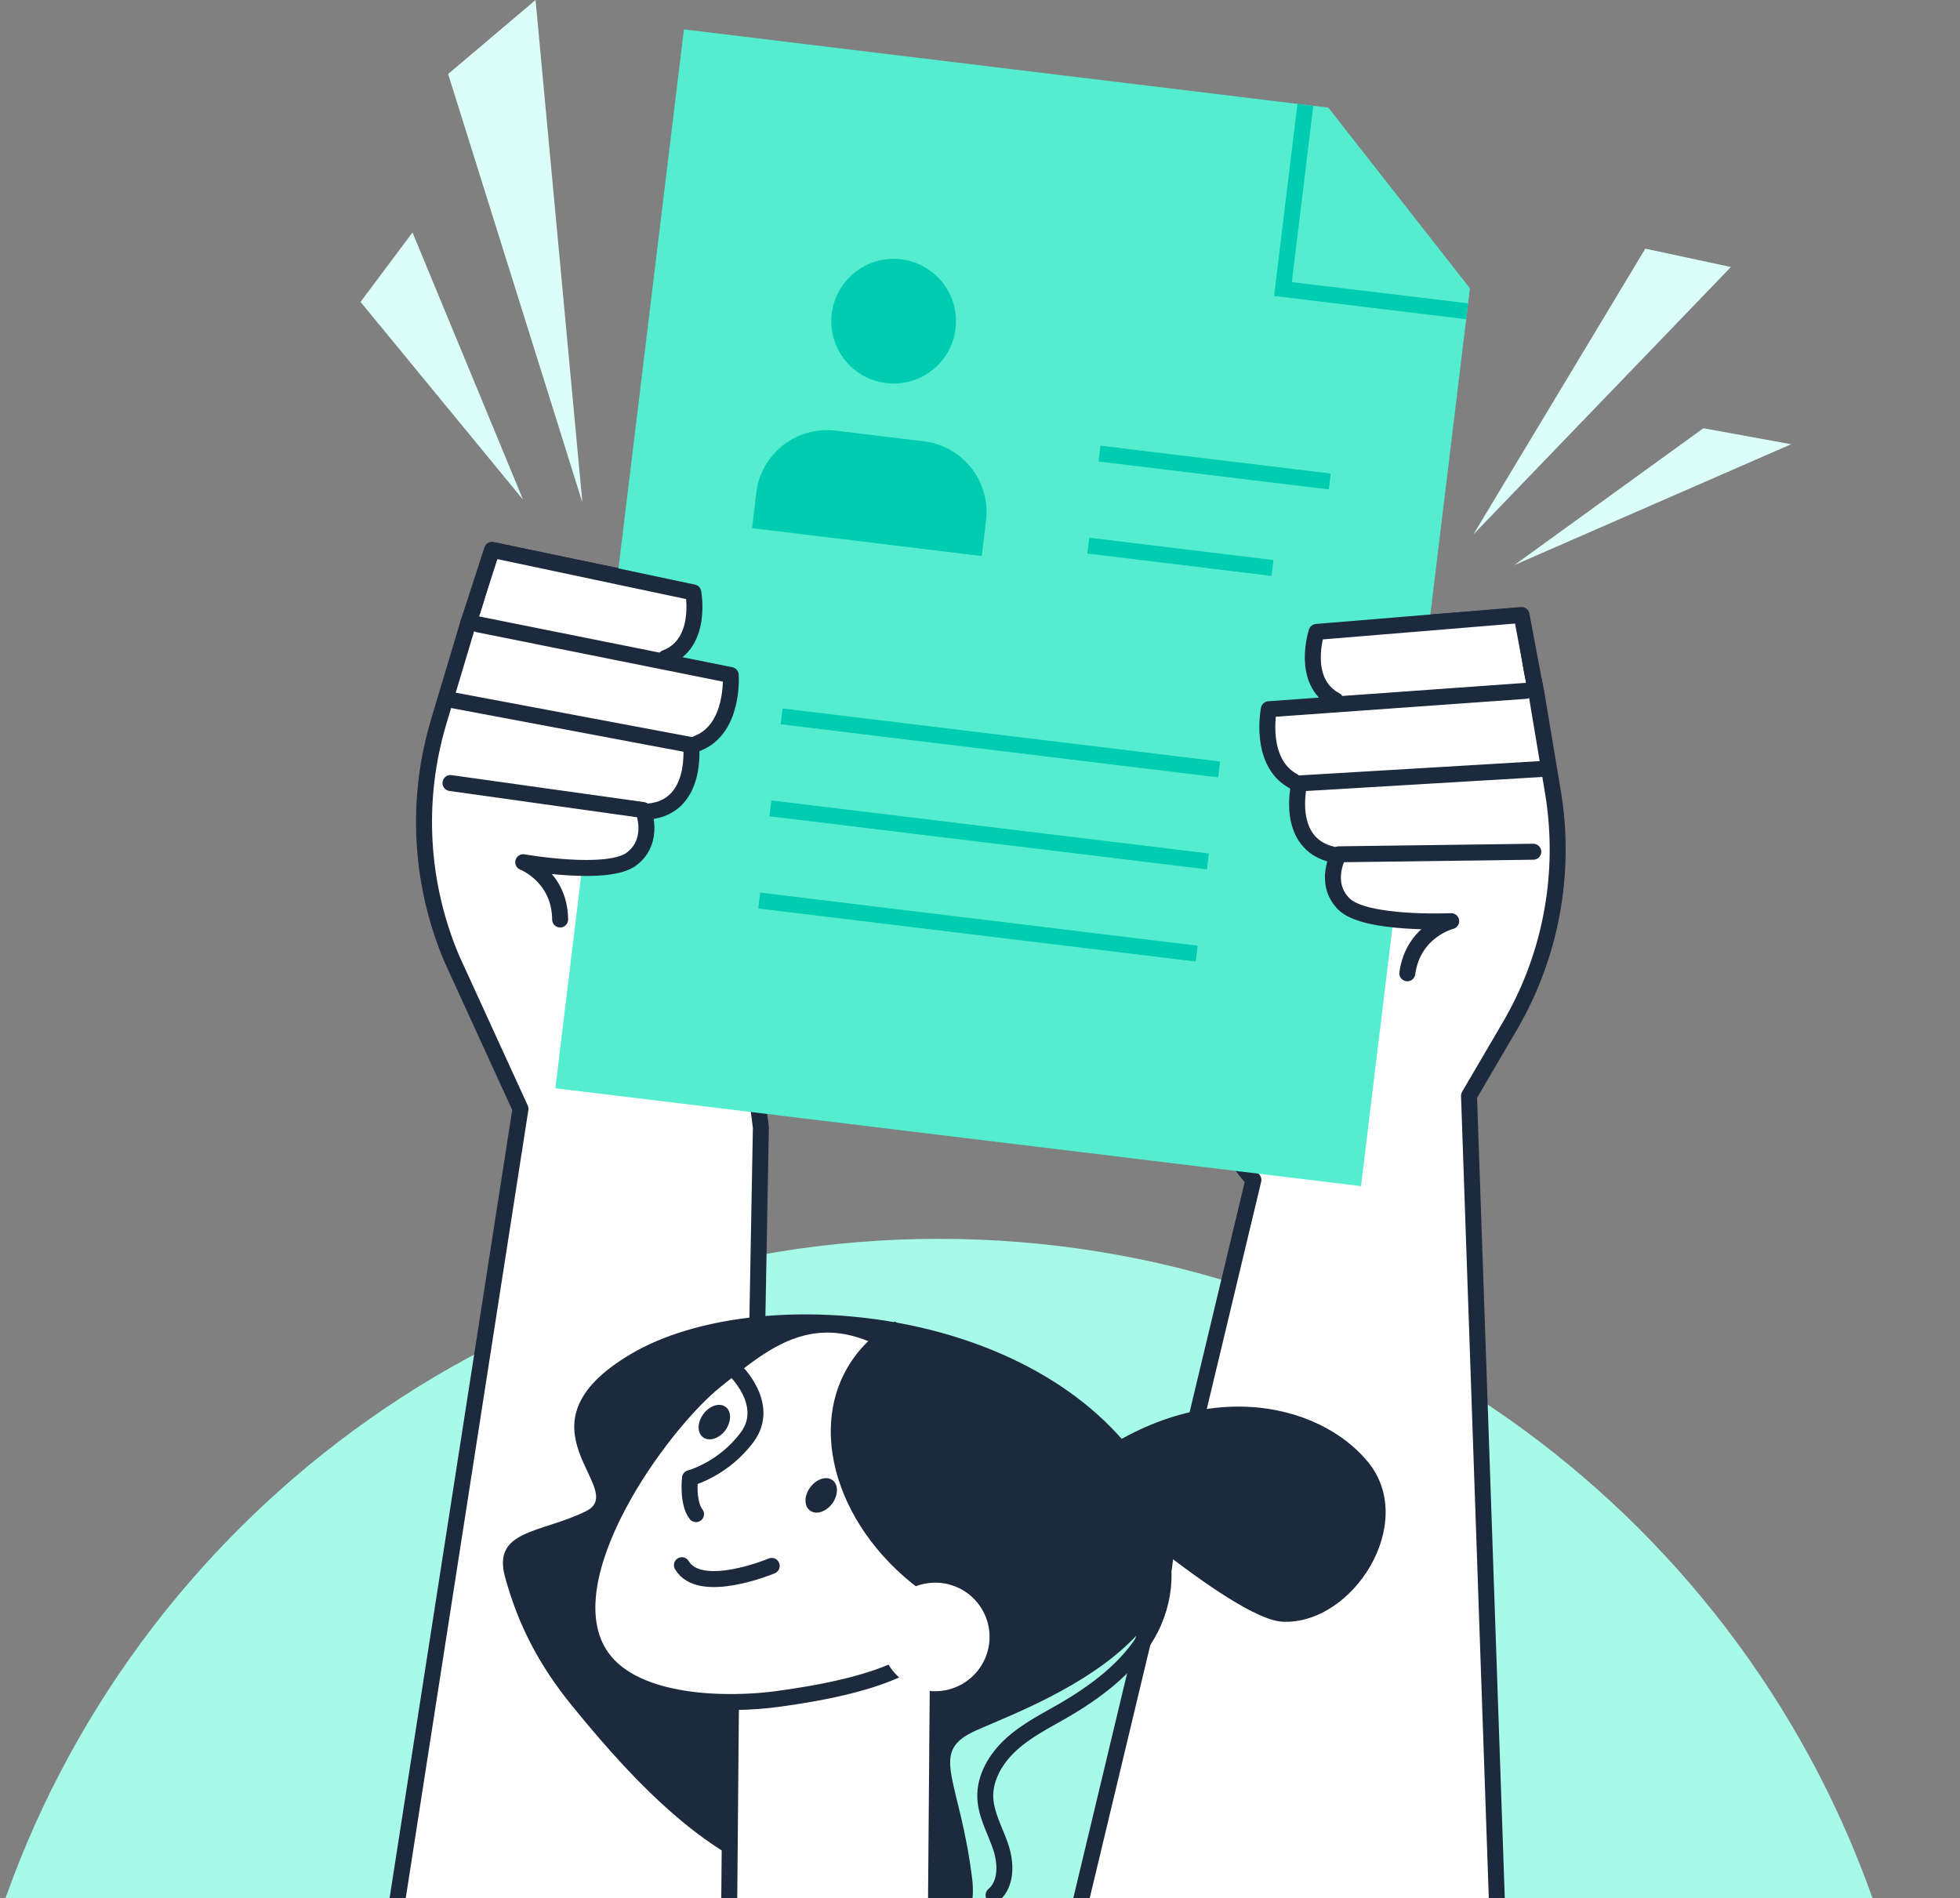
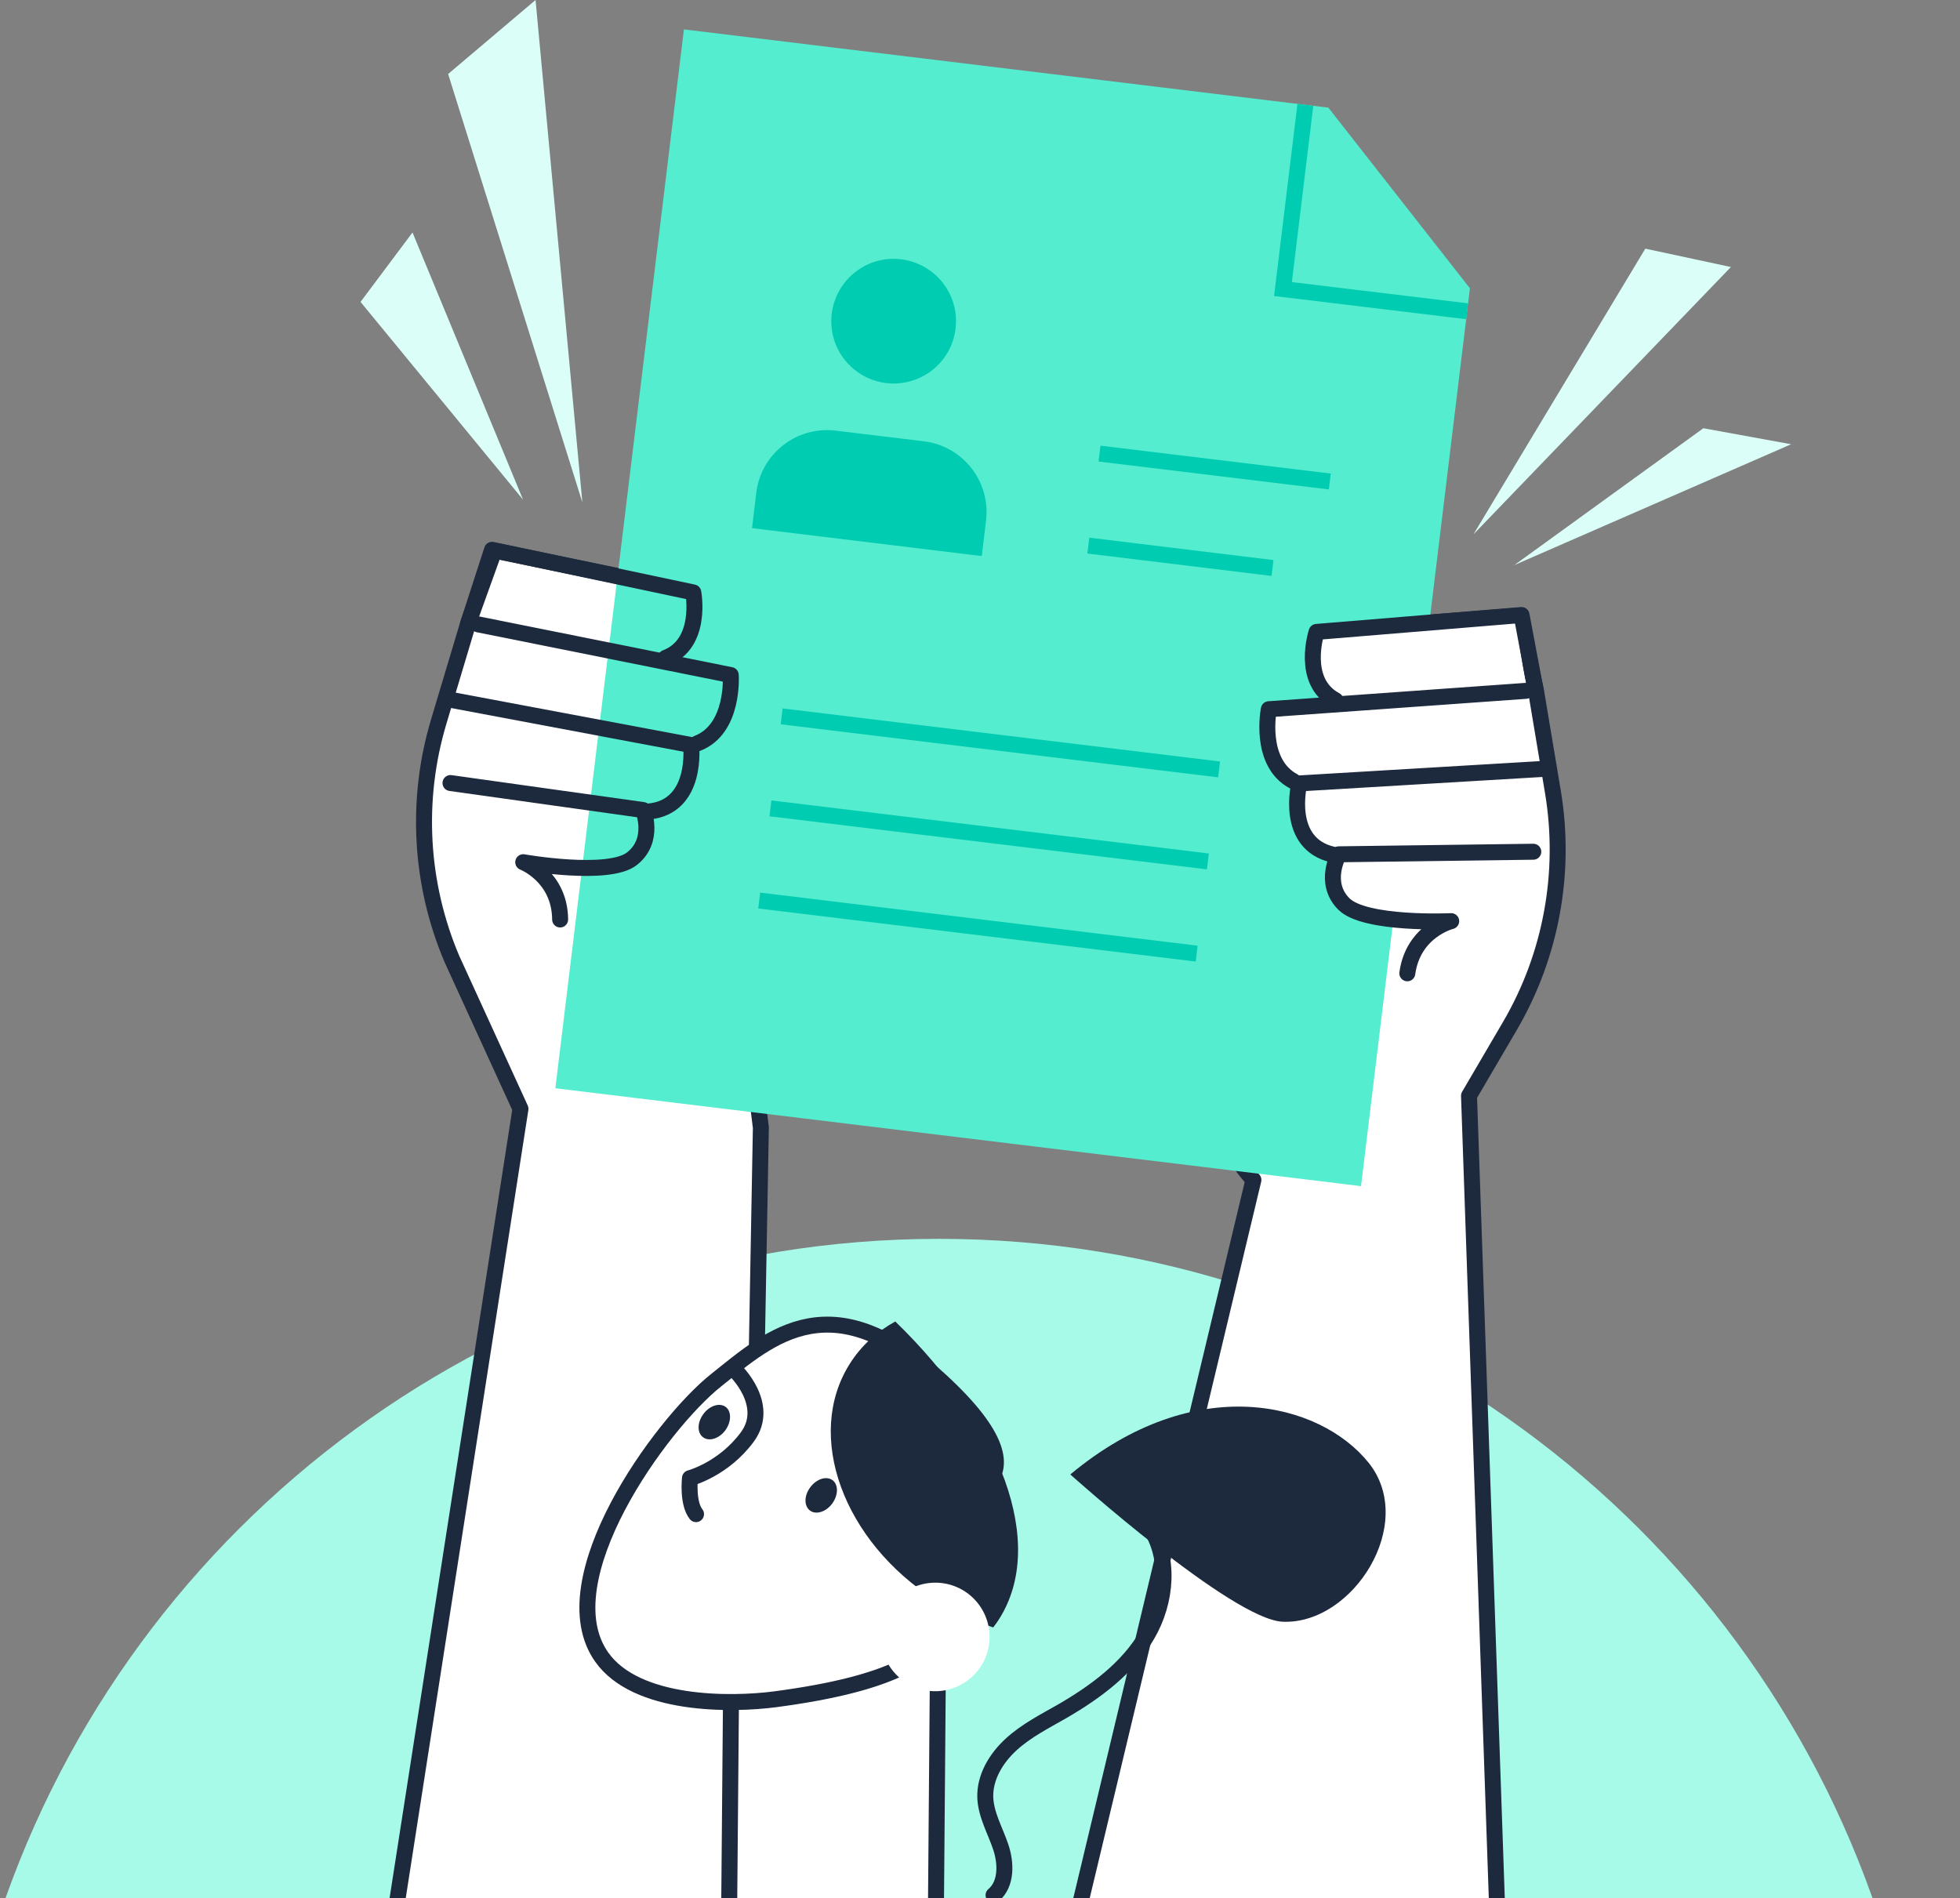
<svg xmlns="http://www.w3.org/2000/svg" width="285" height="276" viewBox="0 0 285 276" fill="none">
  <rect x="0" y="0" width="285" height="276" fill="#808080" stroke="none" />
  <g clip-path="url(#clip0_118_3054)">
    <path d="M273.103 278.414C254.01 221.295 200.095 180.144 136.54 180.144C73.011 180.144 19.07 221.321 -0.023 278.414H273.103Z" fill="#A8FAE8" />
    <path d="M108.501 280.71L110.637 163.961L100.837 86.04L71.89 80.058L68.071 90.659L63.798 104.919C60.38 116.322 61.075 128.552 65.721 139.474L75.681 161.238L57.096 280.684" fill="white" />
    <path d="M108.501 280.71L110.637 163.961L100.837 86.04L71.89 80.058L68.071 90.659L63.798 104.919C60.38 116.322 61.075 128.552 65.721 139.474L75.681 161.238L57.096 280.684" stroke="#1D293D" stroke-width="2.322" stroke-miterlimit="10" stroke-linecap="round" stroke-linejoin="round" />
    <path d="M156.006 281.245L182.256 171.572C171.948 160.25 176.594 144.281 181.268 128.873L191.442 91.808L220.923 89.511L223.353 100.486L225.81 115.174C227.759 126.897 225.543 138.967 219.534 149.221L213.606 159.342L217.825 281.218" fill="white" />
    <path d="M156.006 281.245L182.256 171.572C171.948 160.25 176.594 144.281 181.268 128.873L191.442 91.808L220.923 89.511L223.353 100.486L225.81 115.174C227.759 126.897 225.543 138.967 219.534 149.221L213.606 159.342L217.825 281.218" stroke="#1D293D" stroke-width="2.322" stroke-miterlimit="10" stroke-linecap="round" stroke-linejoin="round" />
    <path d="M99.447 4.273L193.15 15.649L213.739 41.925L197.903 172.48L80.754 158.247L99.447 4.273Z" fill="#54EDCF" />
    <path d="M189.811 15.248L186.553 42.032L213.337 45.264" stroke="#00CCB1" stroke-width="2.322" />
    <path d="M158.248 79.337L185.032 82.595" stroke="#00CCB1" stroke-width="2.322" />
    <path d="M159.877 65.959L193.364 70.017" stroke="#00CCB1" stroke-width="2.322" />
    <path d="M113.656 104.168L177.265 111.885" stroke="#00CCB1" stroke-width="2.322" />
    <path d="M112.027 117.546L175.636 125.264" stroke="#00CCB1" stroke-width="2.322" />
    <path d="M110.396 130.952L174.005 138.669" stroke="#00CCB1" stroke-width="2.322" />
    <path d="M120.963 62.703L121.487 62.753L134.332 64.302C139.746 64.966 143.675 69.761 143.292 75.165L143.241 75.69L142.643 80.71L109.502 76.683L110.101 71.663C110.765 66.249 115.56 62.32 120.963 62.703Z" fill="#00CCB1" stroke="#00CCB1" stroke-width="0.267" />
    <path d="M130.564 37.794L131.021 37.838C135.763 38.425 139.195 42.617 138.854 47.327L138.81 47.784V47.785C138.231 52.677 133.786 56.151 128.864 55.572H128.865C124.124 54.986 120.692 50.794 121.032 46.084L121.076 45.627C121.662 40.886 125.855 37.454 130.564 37.794Z" fill="#00CCB1" stroke="#00CCB1" stroke-width="0.267" />
    <path d="M224.18 131.436C225.729 122.838 222.258 101.848 222.124 100.967L220.415 90.633C220.308 89.965 219.747 89.538 219.107 89.591L192.616 92.315C192.109 92.369 191.682 92.716 191.522 93.223C190.801 95.413 190.32 99.579 192.456 102.356L186.314 102.917C185.754 102.97 185.3 103.397 185.166 103.985C185.086 104.332 183.564 112.21 188.771 115.12C188.531 116.722 188.344 119.74 189.732 122.143C190.534 123.559 191.762 124.493 193.364 125.001C192.857 126.897 192.83 129.487 194.753 131.543C196.622 133.546 204.793 134.16 208.478 134.24C207.304 135.495 204.553 138.993 204.446 141.637C204.42 142.412 222.498 140.863 224.18 131.436Z" fill="white" />
    <path d="M221.858 100.46L184.499 103.13C184.499 103.13 182.95 110.848 188.077 113.598" stroke="#1D293D" stroke-width="2.322" stroke-miterlimit="10" stroke-linecap="round" stroke-linejoin="round" />
    <path d="M194.193 101.822C189.066 99.098 191.443 91.888 191.443 91.888L221.244 89.431L223.327 100.487" stroke="#1D293D" stroke-width="2.322" stroke-miterlimit="10" stroke-linecap="round" stroke-linejoin="round" />
    <path d="M224.423 111.809L188.933 113.919C188.933 113.919 186.717 122.704 193.847 124.28" stroke="#1D293D" stroke-width="2.322" stroke-miterlimit="10" stroke-linecap="round" stroke-linejoin="round" />
    <path d="M222.953 123.853L194.674 124.226C194.674 124.226 192.324 128.339 195.395 131.436C198.466 134.534 211.017 133.947 211.017 133.947C211.017 133.947 205.489 135.308 204.635 141.53" stroke="#1D293D" stroke-width="2.322" stroke-miterlimit="10" stroke-linecap="round" stroke-linejoin="round" />
-     <path d="M63.319 121.236C62.865 112.503 68.954 92.129 69.221 91.274L72.212 81.233C72.398 80.592 73.013 80.219 73.627 80.379L99.556 86.441C100.037 86.547 100.411 86.975 100.517 87.482C100.945 89.752 100.891 93.944 98.435 96.428L104.47 97.763C105.004 97.87 105.431 98.377 105.458 98.965C105.484 99.312 106.018 107.323 100.464 109.539C100.491 111.168 100.304 114.186 98.621 116.376C97.633 117.657 96.298 118.458 94.669 118.752C94.936 120.702 94.616 123.292 92.453 125.081C90.343 126.843 82.172 126.416 78.514 126.042C79.502 127.431 81.798 131.25 81.558 133.893C81.531 134.641 63.827 130.822 63.319 121.236Z" fill="white" />
    <path d="M69.539 90.793L106.257 98.163C106.257 98.163 106.818 106.014 101.397 108.097" stroke="#1D293D" stroke-width="2.322" stroke-miterlimit="10" stroke-linecap="round" stroke-linejoin="round" />
    <path d="M96.806 95.653C102.226 93.597 100.811 86.147 100.811 86.147L71.544 79.951L68.072 90.659" stroke="#1D293D" stroke-width="2.322" stroke-miterlimit="10" stroke-linecap="round" stroke-linejoin="round" />
    <path d="M65.561 101.769L100.489 108.338C100.489 108.338 101.557 117.337 94.32 118.004" stroke="#1D293D" stroke-width="2.322" stroke-miterlimit="10" stroke-linecap="round" stroke-linejoin="round" />
    <path d="M65.506 113.865L93.518 117.791C93.518 117.791 95.334 122.17 91.889 124.867C88.471 127.564 76.081 125.375 76.081 125.375C76.081 125.375 81.395 127.431 81.448 133.706" stroke="#1D293D" stroke-width="2.322" stroke-miterlimit="10" stroke-linecap="round" stroke-linejoin="round" />
-     <path d="M83.104 247.945C89.753 256.116 101.476 269.815 113.627 273.02C125.75 276.197 143.108 287.226 141.345 273.073C139.583 258.92 135.257 255.048 141.158 252.004C147.06 248.959 182.362 237.984 166.58 213.791C150.798 189.597 109.888 186.232 91.836 196.834C73.758 207.435 91.73 216.594 85.16 219.772C78.591 222.977 71.568 222.443 73.437 229.305C75.307 236.195 78.351 242.097 83.104 247.945Z" fill="#1D293D" />
    <path d="M105.99 281.885L106.471 226.288L136.513 225.727L136.059 281.885" fill="white" />
    <path d="M105.99 281.885L106.471 226.288L136.513 225.727L136.059 281.885" stroke="#1D293D" stroke-width="2.322" stroke-miterlimit="10" stroke-linecap="round" stroke-linejoin="round" />
    <path d="M155.631 214.405C155.631 214.405 179.157 235.528 186.527 235.821C196.728 236.249 206.074 221.562 199.025 212.723C191.948 203.884 173.789 199.264 155.631 214.405Z" fill="#1D293D" />
    <path d="M112.77 247.09C106.308 247.945 92.529 248.105 87.482 240.948C79.631 229.813 96.054 207.141 104.092 200.733C112.129 194.324 121.155 185.832 137.658 201.587C154.188 217.369 136.911 217.983 136.911 217.983C136.911 217.983 132.157 224.392 133.599 227.864C135.041 231.308 147.111 242.551 112.77 247.09Z" fill="white" stroke="#1D293D" stroke-width="2.322" stroke-miterlimit="10" stroke-linecap="round" stroke-linejoin="round" />
    <path d="M106.843 199.21C106.843 199.21 112.13 204.204 108.685 208.931C105.214 213.657 100.327 214.939 100.327 214.939C100.327 214.939 99.926 218.544 101.208 220.173" stroke="#1D293D" stroke-width="2.322" stroke-miterlimit="10" stroke-linecap="round" stroke-linejoin="round" />
-     <path d="M99.154 227.597C101.798 232.083 112.212 227.704 112.212 227.704" stroke="#1D293D" stroke-width="2.322" stroke-miterlimit="10" stroke-linecap="round" stroke-linejoin="round" />
    <path d="M117.819 216.274C118.727 215.046 120.169 214.592 121.051 215.233C121.932 215.874 121.905 217.396 121.024 218.624C120.116 219.853 118.674 220.307 117.793 219.666C116.885 218.998 116.912 217.476 117.819 216.274Z" fill="#1D293D" />
    <path d="M102.276 205.619C103.184 204.391 104.626 203.937 105.508 204.578C106.389 205.218 106.362 206.741 105.481 207.969C104.573 209.197 103.131 209.651 102.25 209.01C101.342 208.37 101.369 206.847 102.276 205.619Z" fill="#1D293D" />
    <path d="M145.271 235.448C145.004 235.875 144.71 236.275 144.417 236.649C141.586 235.715 138.782 234.433 136.085 232.724C122.546 224.125 116.965 208.69 123.588 198.276C125.243 195.659 127.513 193.629 130.183 192.161C145.592 207.115 152.241 224.472 145.271 235.448Z" fill="#1D293D" />
    <path d="M129.328 233.792C126.978 237.477 128.073 242.337 131.758 244.687C135.444 247.037 140.304 245.942 142.654 242.257C145.004 238.572 143.909 233.712 140.224 231.362C136.538 229.039 131.652 230.133 129.328 233.792Z" fill="white" />
    <path d="M167.035 221.802C170.213 226.422 169.652 232.884 166.821 237.717C164.017 242.551 159.317 246.022 154.484 248.826C151.921 250.295 149.223 251.657 147.034 253.659C144.844 255.662 143.162 258.439 143.268 261.404C143.375 263.914 144.711 266.183 145.512 268.56C146.313 270.937 146.393 273.954 144.47 275.583" stroke="#1D293D" stroke-width="2.322" stroke-miterlimit="10" stroke-linecap="round" stroke-linejoin="round" />
    <path d="M214.248 77.708L239.243 36.157L251.687 38.828L214.248 77.708Z" fill="#DBFFF8" />
    <path d="M220.203 82.168L247.681 62.273L260.446 64.597L220.203 82.168Z" fill="#DBFFF8" />
    <path d="M84.683 73.062L65.162 10.762L77.873 0L84.683 73.062Z" fill="#DBFFF8" />
    <path d="M76.057 72.661L52.424 43.901L59.981 33.807L76.057 72.661Z" fill="#DBFFF8" />
  </g>
  <defs>
    <clipPath id="clip0_118_3054">
      <rect width="285" height="276" fill="white" />
    </clipPath>
  </defs>
</svg>